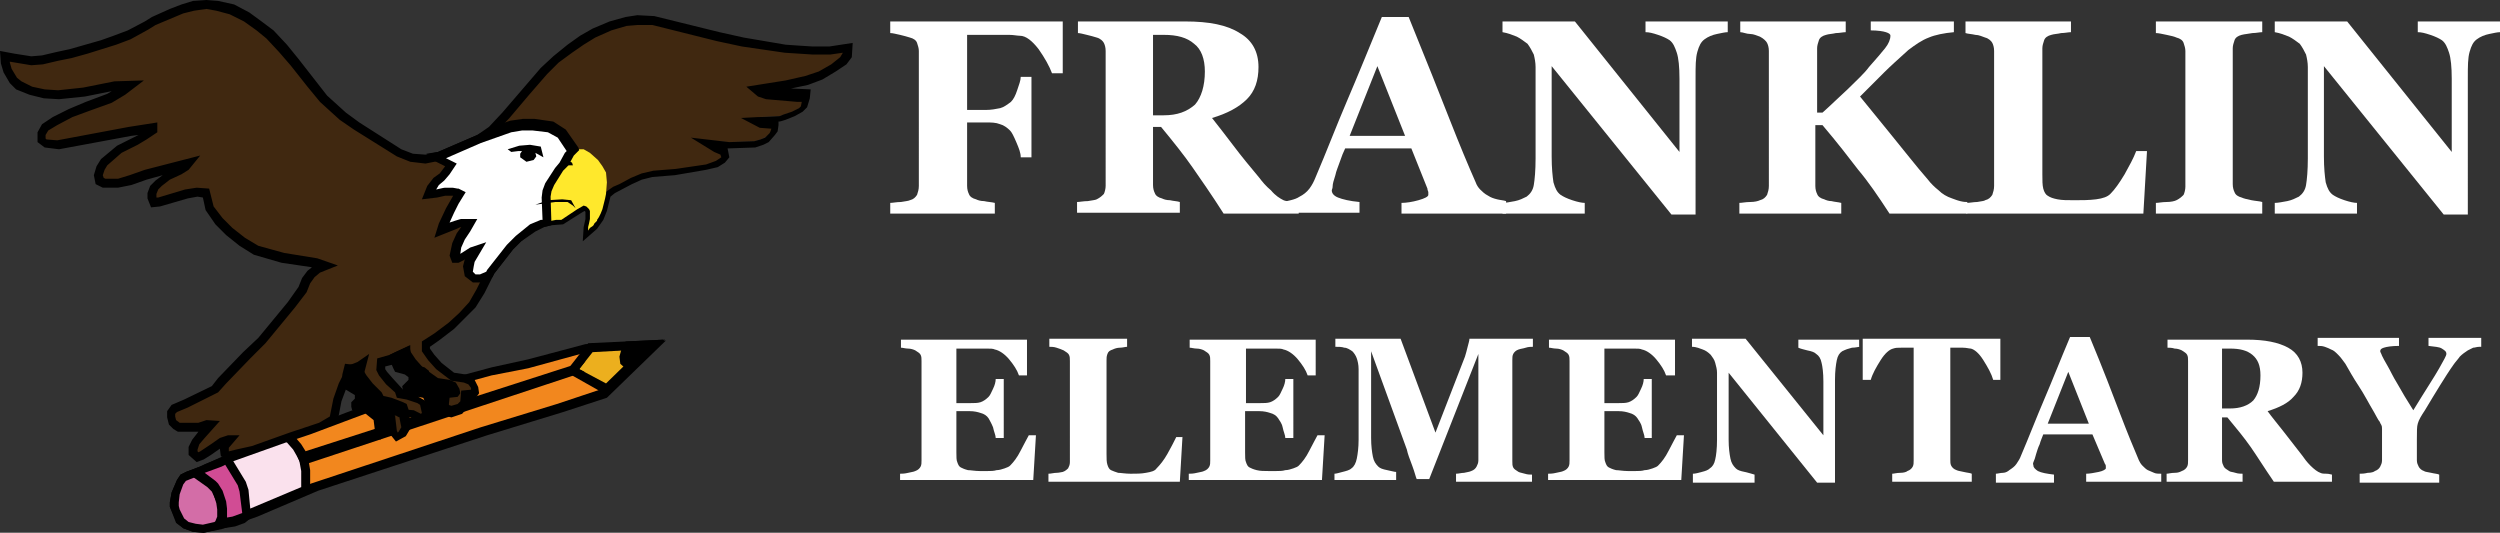
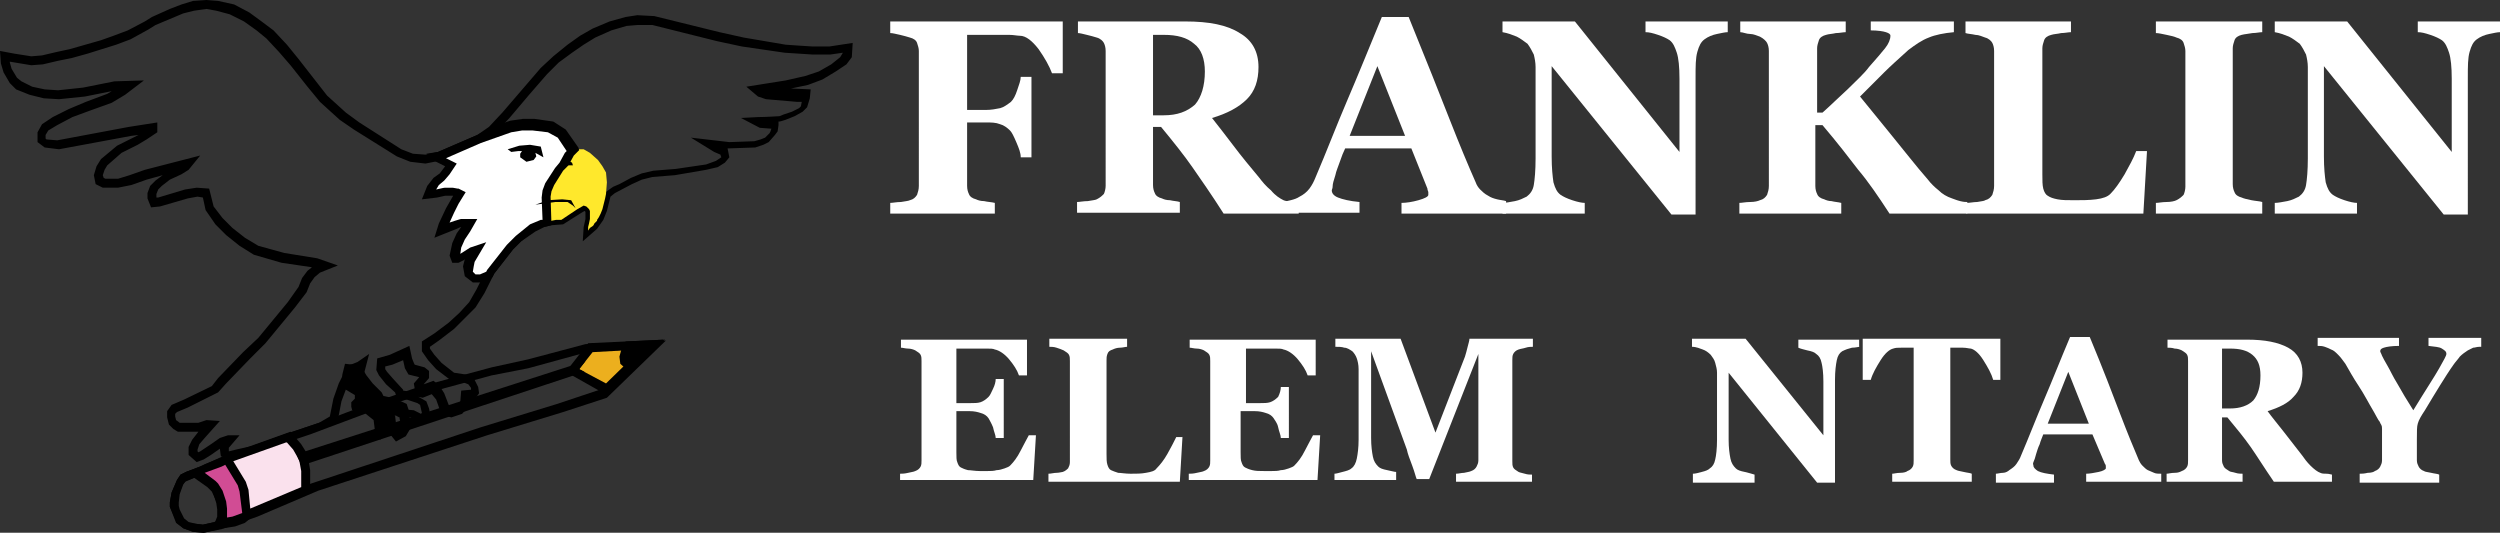
<svg xmlns="http://www.w3.org/2000/svg" version="1.1" id="Layer_1" x="0px" y="0px" viewBox="0 0 279.7 59.6" style="enable-background:new 0 0 279.7 59.6;" xml:space="preserve">
  <rect x="0" y="0" width="279.7" height="59.6" fill="#333333" stroke="none" />
  <style type="text/css">
	.st0{fill:#F2871E;}
	.st1{fill:#FAE1ED;}
	.st2{fill:#D36DA7;}
	.st3{fill:#ECAF1E;}
	.st4{fill:#D14C94;}
	.st5{fill:#402810;}
	.st6{fill:#FFE82C;}
	.st7{fill:#FFFFFF;}
</style>
  <g>
    <g>
      <g>
        <g>
          <g>
-             <polygon class="st0" points="24.3,58.8 23.4,59 22.8,59.1 21.8,59.1 20.9,58.8 20.2,58.3 19.6,57.1 19.5,56.7 19.4,56.1        19.6,55.2 19.8,54.5 20.1,53.9 20.4,53.4 20.9,53.2 22.5,52.6 24.6,51.6 29,50.1 31.9,49 34.6,48.1 36,47.6 41,45.7 46.8,43.7        54.9,41.5 59,40.6 65.3,38.9 72.9,38.6 67.4,44 62.5,45.6 54,48.2 35.1,54.5 28.2,57.4      " />
            <path d="M22.8,59.6l-1.2-0.1l-1.1-0.4l-0.8-0.6L19,56.7l0-0.5l0.2-1.1l0.6-1.4l0.4-0.6l0.6-0.3l1.6-0.6l2.2-1l7.3-2.6l4.1-1.4       l5-1.9l5.8-2l8.2-2.2l4.1-0.9l6.4-1.7l9-0.4l-6.6,6.4l-4.9,1.6l-8.5,2.6l-18.9,6.2l-6.8,2.9l-4,1.4L22.8,59.6z M21.9,58.6       l0.8,0.1l1.4-0.3l3.8-1.4l6.9-2.9l19-6.3l8.5-2.6l4.8-1.6l4.5-4.4l-6.3,0.3l-6.2,1.7L55,42l-8.1,2.2l-5.8,2l-6.4,2.4l-2.7,0.9       l-7.3,2.6l-2.1,1l-1.9,0.8l-0.3,0.4l-0.4,1.1l-0.1,0.9l0,0.4l0.1,0.4l0.5,1l0.5,0.4L21.9,58.6z" />
          </g>
          <g>
            <polygon class="st1" points="27,54.1 25.4,51.4 28.4,50.3 31.9,49 32.3,48.9 33.3,50.1 33.7,50.8 34,51.5 34.1,52.8 34.2,54.9        32.7,55.5 30.2,56.5 28.8,57.1 27.9,57.5 27.5,57.6 27.5,57.1 27.3,55.8 27.3,54.9      " />
            <path d="M27.1,58.3L26.8,55l-0.2-0.7l-1.9-3.2l7.8-2.8l1.2,1.4l0.5,0.8l0.3,0.9l0.2,1.2l0,2.5L27.1,58.3z M26.1,51.6l1.4,2.3       l0.3,0.9l0.2,2.1l5.7-2.4l0-1.8l-0.2-1.1L33.2,51l-0.4-0.7l-0.7-0.8l-0.1,0L26.1,51.6z" />
          </g>
          <g>
-             <polygon class="st2" points="22.1,53 23.1,53.7 23.6,54 24,54.4 24,54.5 24.2,54.8 24.4,55.1 24.6,55.7 24.8,56.1 24.9,57        24.9,57.9 24.6,58.5 24.3,58.8 23.7,58.9 22.8,59.1 21.8,59.1 20.8,58.7 20.2,58.3 19.6,57.1 19.5,56.7 19.4,56.1 19.6,55.2        20.1,53.9 20.4,53.4 20.9,53.2 21.9,52.8      " />
            <path d="M22.8,59.6l-1.2-0.1l-1.1-0.4l-0.7-0.6L19,56.7l0-0.5l0.2-1.1l0.6-1.4l0.4-0.6l0.6-0.3l1.3-0.5l0.4,0.3l1.5,1l0.6,0.6       l0.2,0.2l0.2,0.4l0.4,1.2l0.1,0.8l-0.1,1.1L25,58.8l-0.5,0.4L22.8,59.6z M21.9,58.6l0.8,0.1l1.3-0.3l0.1-0.1l0.2-0.5l0-0.8       l-0.1-0.7L23.8,55l-0.2-0.3l-0.3-0.3l-1.5-1l-1,0.4l-0.3,0.4l-0.4,1.1l-0.1,0.9l0,0.4l0.1,0.4l0.5,1l0.5,0.4L21.9,58.6z" />
          </g>
          <g>
            <polygon class="st3" points="66.1,38.9 64.1,41.5 67.8,43.6 70.4,41 72.9,38.6      " />
            <path d="M67.9,44.2l-4.6-2.6l2.5-3.2l8.4-0.4L67.9,44.2z M64.8,41.3l3,1.6l3.9-3.8l-5.4,0.3L64.8,41.3z" />
          </g>
          <g>
            <polygon points="69.8,40.4 69.7,39.9 69.9,39.1 70.1,38.7 72.9,38.6 70.4,41      " />
            <path d="M70.5,41.7l-1.1-1l-0.1-0.8l0.3-1.1l0.4-0.6l4.4-0.2L70.5,41.7z M70.2,40.2l0.2,0.2l1.3-1.2l-1.3,0.1l0,0.1l-0.2,0.6       L70.2,40.2z" />
          </g>
          <g>
            <polygon class="st4" points="22,52.8 22.5,52.6 23.3,52.2 24.5,51.7 24.6,51.6 25.1,51.5 25.4,51.4 25.6,51.8 26,52.4        26.4,53.1 27,54.1 27.3,54.9 27.5,57.6 27.2,57.9 26.1,58.3 25,58.6 24.6,58.5 24.9,57.9 24.9,57 24.8,56.1 24.5,55.4        24.4,55.1 24.3,54.8 24.2,54.7 24,54.4 23.7,54.2 23.6,54 23.3,53.8 23.1,53.7 22.7,53.4 22.5,53.3 22.2,53.1 22,52.9        21.9,52.8      " />
            <path d="M25,59.1L23.9,59l0.5-1.2l0-0.8l-0.1-0.7l-0.6-1.3l-0.2-0.2l-0.3-0.3l-1.7-1.2l-0.6-0.5l0.8-0.3l0.2,0.4l0,0l-0.2-0.4       l1.3-0.6l2.5-1l1.9,3.2l0.3,0.9l0.3,3l-0.6,0.5l-1.1,0.4L25,59.1z M22.9,52.9l1.2,0.9l0.3,0.3l0.5,0.8l0.4,1.2l0.1,0.8l0,1       l0.6-0.1l1.1-0.4L26.8,55l-0.2-0.7L25.2,52l-0.4,0.2L22.9,52.9z" />
          </g>
        </g>
      </g>
      <g>
        <polygon points="64.1,41.5 34,51.5 33.8,51.1 64.1,41.3 64.1,41.5    " />
        <polygon points="33.7,52.1 33.2,50.8 65.5,40.4 64.8,41.3 65.4,41.6    " />
      </g>
    </g>
    <g>
-       <path class="st5" d="M0.5,6.3l0.9,0.2l1.9,0.3l1.2-0.1l1.8-0.4L7.9,6l1.8-0.5L11.4,5l1.4-0.5L14.5,4l1.1-0.6l0.9-0.5l0.8-0.5    l1-0.4l0.9-0.4L20.4,1l1.3-0.4l1.4-0.2l1.3,0.1L26,1l1.7,0.9l1.5,1l1.1,0.9l1.4,1.5L33,6.9l1.9,2.4l1.3,1.7l1.1,1l1.1,1l1.6,1.1    l1.4,0.9l1.5,0.9l1.8,1.1l1.5,0.6l1.5,0.1l1.5-0.2l1.9-0.8l2.6-1.1l1.5-1l1.5-1.7l2.3-2.7l2-2.3l1.3-1.3l1.6-1.3l1.3-0.9l1.4-0.8    l1.9-0.8l1.8-0.5l1.2-0.1l1.7,0l4.4,1.1l2.9,0.7l2.7,0.6l2.3,0.4l2.4,0.3c0,0,3,0.2,3,0.2s1.9,0,1.9,0l2-0.3l0,0.8l-0.4,0.6    l-1.2,0.9l-1.5,0.8L90.2,9l-2.3,0.5l-3.1,0.1l0.3,0.3l0.7,0.2l1.9,0.2l1.5,0.1l1.1,0l0,0.4L90,11.4l-0.1,0.3L89.6,12l-0.9,0.5    l-0.9,0.3c0,0-0.6,0.2-0.6,0.2c-0.1,0-2.5,0.1-2.5,0.1l0.4,0.2l1.1,0.1l0.5,0l0,0.4l-0.1,0.6l-0.2,0.3l-0.3,0.3l-0.4,0.3l-0.6,0.3    l-0.7,0.2l-2.9,0.1l-2.2-0.2l0.7,0.4l0.9,0.4L81,17l0.1,0.4l-0.2,0.3l-0.7,0.4l-1.3,0.4l-3.4,0.5L73,19.3l-1.2,0.3l-1.2,0.5    l-1.3,0.7l-0.7,0.3l-0.8,0.6l-0.4,1.7L67,24.3l-0.6,0.9l-0.7,0.6l0-0.4l0.1-0.4l0.1-0.5l0-0.9l-0.1-0.2l-0.3-0.2L65.3,23l-0.7,0.4    L63.7,24l-0.9,0.6l-1.2,0.1l-1,0.2l-1.1,0.5L58,26.6l-1,1l-0.9,1.2l-1.2,1.5l-0.5,1l-0.6,1.3L52.9,34l-1.2,1.2l-1.2,1.2l-1.7,1.3    l-0.9,0.6l-0.3,0.2v0.7l0.6,0.8l0.8,0.9l1,0.8l0.6,0.4l1.3,0.2l0.7,0.3l0.4,0.7l0,0.5l-0.3,0.3L52,44.2l-0.1,0.9l-0.5,0.6L50.5,46    l-0.7-0.2l-0.3-0.7l-0.3-0.8l-0.4-0.7l-0.4-0.3l-1.1,0.4l-0.3-0.1L46.8,43l0.3-0.4l0.4-0.4v-0.3l-0.4-0.3l-0.6-0.1L46,41.4    L45.8,41l-0.2-0.6l-0.2-0.8l-0.6,0.3l-1.1,0.5l-1.1,0.3l0,0.8l0.3,0.5l0.7,0.8l1,1l0.2,0.4l0.9,0.2l1.2,0.4l0.5,0.3l0.2,0.6    l0.2,0.7l-0.3,0.4L47,46.7l-0.5-0.3l-0.4-0.2l-0.6,0l-0.3,0.5l0.2,1L45,48.5l-0.6,0.3l-0.5-0.6l-0.1-0.9l-0.1-0.7L42.7,46    l-0.6-0.3l-0.8,0l-0.1-0.5v-0.4l0.4-0.4V44l-0.5-0.3l-0.5-0.3l-0.3-0.5l0-1.2l0.3-1.1l-0.3,0.2L39.6,41l-0.4,0.1l-0.9,1.8    l-0.6,1.7l-0.3,1.5l-0.1,0.7L36,47.6l-1.4,0.5l-1.9,0.6l-2.3,0.8l-1.9,0.7l-1.7,0.4L25.7,51l-0.3,0l-0.2-0.2l0-0.4v-0.5l0.4-0.4    l0.3-0.4h-0.3l-0.7,0.3L24,50.1l-0.6,0.4l-0.7,0.4l-0.6,0.2l-0.5-0.4v-0.5l0.3-0.7l0.7-0.8l0.7-0.8l0.4-0.4l-0.4,0l-0.9,0.3h-1.2    l-1.1,0l-0.3-0.2l-0.4-0.4l-0.2-0.6v-0.5l0.3-0.5l1.3-0.5l1.2-0.6l1-0.5l1-0.5l0.8-1l1.7-1.7l1.1-1.1l1.7-1.6l1.3-1.6l1-1.2l1-1.2    l0.6-0.9l0.6-0.9l0.4-0.9l0.6-0.8l0.6-0.5l0.9-0.3l-0.9-0.3l-1.5-0.2l-2.2-0.4l-3-0.9l-1.6-1L25.6,26l-1.2-1.2l-1-1.4L23,21.6    l-1-0.1l-1.1,0.2l-2,0.6l-1,0.3l-0.6,0l-0.2-0.5v-0.5l0.2-0.7l0.6-0.6l1-0.7l1.2-0.6l0.8-0.5l0.3-0.3l-1.5,0.4l-3.3,0.8l-1.7,0.6    l-1.4,0.5h-1.6l-0.5-0.3l-0.2-0.7l0.3-0.9l0.3-0.6l1.7-1.4l1.8-1l1-0.6l1-0.7v-0.3l-2.6,0.4l-3.4,0.7l-2.4,0.4l-2.2,0.4L5.1,16    l-0.5-0.4l0-0.7L5,14.3l1.1-0.7l1.8-0.9l1.9-0.8l2.4-0.9l1.5-0.8l0.8-0.6L13,9.7l-3.5,0.7l-2.9,0.3L5,10.5l-1.4-0.3L2.2,9.6    L1.6,9.1L0.9,7.9L0.6,7.1L0.5,6.3z" />
      <path d="M22,51.7l-0.9-0.8l0-0.9l0.4-0.8l0.7-0.9l-2.3,0l-0.5-0.3l-0.5-0.5l-0.2-0.8V46l0.5-0.7l1.4-0.6l3.1-1.5l0.7-0.9l2.8-2.9    l1.7-1.6l3.3-4l1.2-1.7l0.4-1l0.6-0.8l0.5-0.4l-3.4-0.5l-3.1-0.9l-1.6-1l-1.5-1.2l-1.2-1.2l-1.1-1.6l-0.3-1.4L22.1,22L21,22.2    l-3.1,0.9l-1,0.1l-0.4-1l0-0.6l0.3-0.8l0.6-0.6l0.8-0.6l-1.8,0.5l-1.7,0.6L13.2,21h-1.7l-0.8-0.4l-0.2-1l0.3-1l0.5-0.8l1.8-1.5    l2.4-1.2l-0.8,0.1l-8.1,1.5l-1.6-0.2l-0.8-0.6l0-1.1l0.5-0.9l1.2-0.8l1.8-0.9l1.9-0.8l2.4-0.9l0.5-0.3l-3,0.6l-2.9,0.3L4.9,11    l-1.6-0.4L1.8,10L1.1,9.3L0.4,8.1l-0.3-1L0,5.7L1.6,6l1.9,0.3l1.2-0.1l1.7-0.4l1.4-0.3l3.5-1l1.4-0.5l1.6-0.6l1.9-1L17,1.9l2-0.9    l1.3-0.5l1.3-0.4L23.1,0l1.3,0.1l1.8,0.4l1.7,0.9l1.5,1.1l1.2,0.9L32.1,5l1.3,1.6l3.2,4.1l2.1,1.9l1.5,1.1l4.7,3l1.3,0.5l1.4,0.1    L49,17l4.4-1.9l1.3-0.9l1.5-1.6l4.3-5l1.4-1.3l1.6-1.3L64.9,4l1.4-0.8l1.9-0.8l1.8-0.5l1.3-0.2l1.9,0.1l7.3,1.8l2.7,0.6L87.9,5    l0,0c0,0,2.8,0.2,3,0.2c0.1,0,1.9,0,1.9,0l2.6-0.4l-0.1,1.6l-0.6,0.8L93.5,8L92,8.9l-1.6,0.6l-1.9,0.4l2.2,0.1l-0.1,1l-0.3,1    l-0.5,0.5L88.9,13l-1,0.4c0,0-0.6,0.2-0.7,0.2c0,0,0,0-0.1,0l0,0.4L87,14.7l-0.3,0.4L86,15.9l-0.6,0.3l-0.9,0.3l-2.9,0.1l-0.2,0    l0.2,1l-0.5,0.6l-0.8,0.5L79,19l-3.5,0.6L73,19.8l-1.2,0.3l-1.1,0.5l-1.9,1L68.3,22l-0.4,1.6l-0.4,1l-0.7,1l-1.6,1.4l0.1-1.6    l0.2-0.9l0-0.8l-0.1-0.1l-0.5,0.3l-1.9,1.2l-1.3,0.1l-0.8,0.2l-1,0.5L58.3,27l-0.9,0.9l-2.1,2.7l-1.1,2.2l-1,1.6l-1.2,1.2    l-1.2,1.2l-1.7,1.3l-1,0.7V39l0.5,0.7l0.8,0.9l1.4,1.1l1.3,0.2l0.9,0.4l0.5,1l0.1,0.7l-0.5,0.7l-0.7,0.1l0,0.7l-0.7,0.8l-1.2,0.4    l-1.1-0.3l-0.6-1.7l-0.5-0.6l-1,0.4l-0.5-0.1l0.2,0.1l0.7,0.4l0.3,0.8l0.2,1l-0.6,0.7l-0.8,0.2L46,46.7l-0.2,0l0,0.1l0.2,1l-0.6,1    l-1.1,0.6l-0.8-1L43.3,47l-0.9-0.6L42,46.2l-1.1,0l-0.2-0.9v-0.6l0.4-0.3l-0.9-0.5l-0.4-0.6l0-1.5l0-0.2l-0.2,0.1l-0.8,1.6    l-0.6,1.6L37.8,47l-1.7,1l-1.4,0.5l-1.9,0.6l-4.2,1.5l-2.8,0.7l-0.5-0.1L24.7,51l-0.1-0.8l-1,0.7l-0.8,0.5L22,51.7z M22.1,50.5    l0.1,0.1l0.2-0.1l1.2-0.8l1-0.7l0.9-0.3h1.3l-1.2,1.4l0,0.4l0.8-0.2l1.8-0.4l4.2-1.5l3.3-1.1l1.2-0.7l0.4-2l0.6-1.7l1-2l0.6-0.2    l0.5-0.2l1.3-0.9l-0.6,2.3l0,1l0.2,0.2l1.2,0.7v0.9L41.7,45l0,0.2l0.6,0.1l0.6,0.3l1.3,0.9l0.2,1.7l0.1,0.2l0.1-0.1l0.3-0.5    l-0.2-1l0.5-1l1.1,0.1l0.4,0.2l0.4,0.2l0.1-0.1l-0.2-0.9l-0.3-0.2l-1.2-0.4l-1.1-0.2l-0.2-0.6L43.2,43L42.4,42l-0.3-0.6l0.1-1.3    l1.4-0.4l2.2-1l0.3,1.4l0.2,0.5l0.1,0.2l1.1,0.3l0.5,0.4v0.8l-0.6,0.7l0,0l1.1-0.4l0.7,0.6l0.5,0.8l0.5,1.3l0.3,0.1l0.7-0.2    l0.3-0.3l0.1-1.2l1.1-0.1l0-0.2L52.4,43l-0.5-0.2l-1.4-0.2l-1.7-1.3l-0.9-1l-0.7-1v-1.1l1.4-0.9l1.6-1.2l1.2-1.1l1.1-1.2l0.8-1.4    l1.1-2.2l2.2-2.8l1-1l1.6-1.3l1.2-0.5l1-0.2l1.2-0.1l2.7-1.6l0.7,0.3l0.4,0.4l0.2,0.4l0,0.6l0.1-0.2l0.4-0.8l0.5-1.8l1-0.7    l0.7-0.3l1.3-0.7l1.2-0.5l1.3-0.3l2.5-0.2l3.4-0.5l1.1-0.4l0.6-0.4l-0.1-0.3l-0.7-0.3l-2.6-1.6l4.3,0.5l2.8-0.1l0.7-0.2l0.5-0.2    l0.5-0.5l0.1-0.2l0.1-0.3l-1.3-0.1l-2.1-1.1l1.9-0.1c0.9,0,2.3-0.1,2.4-0.1c0,0,0.5-0.2,0.5-0.2l0.9-0.3l0.8-0.4l0.2-0.2l0.1-0.5    l-0.5,0l-3.5-0.3l-0.9-0.3l-1.3-1.1L87.9,9l2.2-0.5L91.6,8L93,7.2l1-0.8l0.3-0.5l-1.4,0.2c-0.1,0-1.9,0-2,0c0,0-0.1,0-3.1-0.2    l-4.8-0.7l-2.8-0.6l-7.2-1.8l-1.7,0l-1.2,0.1l-1.7,0.5l-1.8,0.8l-1.3,0.8l-1.3,0.9L62.5,7l-1.3,1.3l-2,2.3L57,13.2L55.3,15l-1.5,1    l-4.7,2l-1.5,0.3l-1.7-0.2l-1.5-0.6l-4.8-3l-1.6-1.1l-2.2-2l-1.4-1.7l-1.9-2.4l-1.3-1.5l-1.4-1.5l-1.1-0.9l-1.4-1l-1.6-0.8    l-1.5-0.4L23.1,1l-1.4,0.2l-1.2,0.3l-3.1,1.3l-0.8,0.5l-2,1.1L13,5L9.8,6L8,6.5L6.5,6.8L4.8,7.2L3.5,7.3L1.1,6.9l0,0.1l0.2,0.7    l0.6,1l0.5,0.4l1.2,0.6l1.4,0.3l1.5,0.1l2.8-0.3l3.5-0.7L16.1,9L14,10.6l-1.5,0.9L10,12.4l-1.9,0.7L6.4,14l-1,0.6l-0.3,0.5l0,0.4    l0.1,0.1l1.2,0.1l8-1.5l3.2-0.5v1.1l-1.2,0.8l-1,0.6l-1.8,0.9l-1.6,1.4L11.7,19l-0.2,0.6l0.1,0.3l0.2,0.1h1.4l1.3-0.4l1.7-0.6    l6.2-1.6L21.1,19l-0.8,0.5L19,20.1l-0.9,0.7l-0.4,0.4l-0.2,0.5l0,0.4l0.2,0l1-0.3l2-0.6l1.3-0.2l1.4,0.1l0.5,2l1,1.3l1.1,1.1    l1.4,1.1l1.5,0.9l2.9,0.8l3.7,0.6l2.3,0.8l-2,0.8L35.2,31l-0.5,0.7l-0.4,1L33,34.4l-3.3,4l-1.7,1.7l-2.7,2.8l-0.9,1L21,45.6    l-1.2,0.5l-0.2,0.2v0.3l0.1,0.4l0.4,0.3l2.1,0l0.9-0.3l1.5,0.1L22.9,49l-0.6,0.7l-0.2,0.6V50.5z M45.1,43.7l0.6,0.1l0.8,0.3    l-0.2-1.2l0.6-0.7l0,0l-1.2-0.3l-0.4-0.7l-0.2-0.9l-1.2,0.5L43.1,41l0,0.3l0.2,0.3l0.7,0.8l1.1,1.2L45.1,43.7z" />
    </g>
    <polygon class="st6" points="61.2,24.7 61.1,23.5 61.1,21.9 61.2,21.3 61.5,20.4 62,19.6 62.6,18.8 63.1,18.2 63.4,17.7 63.7,17.2    64.2,16.7 65.3,16.7 66,17.1 66.9,17.9 67.4,18.6 67.8,19.3 67.9,20.4 67.8,21.7 67.7,22.2 67.5,23 67.4,23.4 67.2,23.9 67.1,24.1    67,24.3 66.8,24.6 66.8,24.7 66.5,25 66.4,25.2 66.3,25.3 66,25.5 65.8,25.8 65.8,25.4 65.9,25 66,24.5 66,23.6 65.9,23.4    65.6,23.1 65.3,23 64.6,23.4 63.7,24 62.8,24.6 62.2,24.6 61.7,24.7 61.2,24.8  " />
    <g>
      <path class="st7" d="M47.9,21.8l0.3-0.7l0.5-0.8l0.7-0.5l0.5-0.6l0.5-0.7l-0.7-0.3l-1-0.4l-0.2-0.1l0.5-0.1l1.9-0.8l2.6-1.1l1.9-1    l1.7-0.6l1.3-0.2l1.2,0l1.8,0.2l1.3,0.7l1.3,1.8l0,0.1l-0.5,0.5l-0.6,1.1l-0.5,0.6l-1.1,1.6l-0.3,0.8l-0.1,0.6l0.1,2.9l-0.6,0.1    l-1.1,0.5L58,26.6l-1,1l-0.5,0.6l-0.2,0.2l-0.2,0.2L56,28.9l-0.1,0.2l-0.1,0.1l-0.1,0.1l-0.1,0.1l-0.1,0.2l-0.2,0.3l-0.3,0.3    l-0.2,0.4l-0.9,0.5l-0.8,0l-0.6-0.5l-0.1-0.9l0.1-0.7l0.7-1.2L52.6,28l-1,0.7l-0.4,0.2l-0.3,0l-0.1-0.3l0.2-1.1l0.5-1.1l0.6-0.8    l0.3-0.6c0,0-0.9,0-0.9,0c0,0-0.6,0.2-0.6,0.2c0,0-0.9,0.3-0.9,0.3l-0.6,0.3l0.2-0.6l0.7-1.6l0.5-1.1l0.5-0.9L51,21.5    c0,0-0.4-0.1-0.5-0.1c0,0-0.8,0-0.9,0s-1,0.2-1,0.2L47.9,21.8z" />
      <path d="M52.9,31.6L52,30.9l-0.2-1.1L52,29l-0.1,0.1l-0.6,0.3l-0.7,0l-0.3-0.8l0.3-1.4l0.5-1.1l0.5-0.7c-0.1,0-0.5,0.2-0.5,0.2    l-1.5,0.6l-1,0.4l0.5-1.6l0.8-1.7l0.8-1.4c0,0,0,0,0,0c-0.3,0-0.8,0-0.9,0c0,0-0.9,0.2-0.9,0.2l-1.7,0.2l0.6-1.5l0.7-0.9l0.7-0.5    l0.6-0.8l-1.2-0.6l-0.9-0.8L49,17l4.4-1.9l1.9-1l1.8-0.6l1.4-0.2l1.3,0l2.1,0.3l1.4,0.9l1.4,2l0.1,0.3l-0.6,0.6l-0.6,1.1L63,19.1    l-1,1.6l-0.3,0.7L61.6,22l0.1,3.2l-1,0.2l-1,0.5L58.3,27l-0.9,0.9l-2.1,2.7L55.1,31L54,31.6L52.9,31.6z M52.9,30.4l0.3,0.3l0.5,0    l0.7-0.3l0.1-0.2l2.2-2.8l1-1l1.6-1.3l1.2-0.5l0.2,0l-0.1-2.5l0.1-0.8l0.3-0.8l1.1-1.7l0.5-0.6l0.6-1.1l0.2-0.2l-1-1.5l-1.1-0.6    l-1.7-0.2l-1.2,0l-1.2,0.2l-1.7,0.6L53.8,16l-3.9,1.7l1.2,0.6l-0.8,1.2l-0.6,0.7l-0.6,0.5l-0.3,0.5c0.9-0.2,0.9-0.2,1-0.2    c0,0,0.7,0,0.8,0c0,0,0.1,0,0.6,0.1l0.1,0l0.8,0.4l-0.8,1.3l-0.5,1l-0.5,1.1c0.3-0.1,0.6-0.2,0.6-0.2c0.6-0.2,0.7-0.2,0.7-0.2    c0.1,0,0.9,0,0.9,0l0.9,0l-0.8,1.4l-0.6,0.9l-0.4,0.9l-0.1,0.7l0,0l1.1-0.7l1.8-0.6l-1.3,2.2l-0.1,0.5L52.9,30.4z" />
    </g>
  </g>
  <polygon points="56.8,16.7 58.1,16.3 59.3,16.2 60.5,16.4 60.8,17.6 59.9,17.1 60,17.5 59.7,17.9 58.9,18.1 58.2,17.6 58.2,17.2   58.4,16.9 58,16.9 57.2,17 " />
  <polygon points="64.1,18.5 64,18.2 63.3,17.8 62.9,17.7 63.1,18.2 63.6,18.5 " />
  <polygon points="64.1,23 63.5,22.6 62.1,22.6 59.9,22.9 61.3,22.4 62.9,22.3 63.9,22.4 64.4,23.3 " />
  <polygon points="39.5,40.8 40.7,40.8 40.7,41.5 41,42 41.7,42.9 42.7,43.9 42.9,44.3 43.8,44.5 45.1,45 45.5,45.2 45.7,45.8   45.9,46.6 45.6,46.9 45.2,47 44.3,46.5 43.7,46.5 43.4,47 43.6,48.1 43.1,48.8 42.5,49.2 42,48.6 41.8,47 40.8,46.2 40.2,46   39.4,45.9 39.3,45.5 39.3,45 39.7,44.6 39.7,44.2 38.7,43.6 38.3,43.2 38.3,41.9 38.6,40.7 " />
-   <polygon points="44.2,39.4 45.9,38.6 45.9,39.3 46.5,40.2 47.3,41.1 49,42.3 50.3,42.5 51,42.8 51.4,43.5 51.5,44 51.2,44.4   50.3,44.5 50.2,45.4 49.7,46 48.7,46.3 48,46.1 47.4,44.6 47,43.9 46.6,43.6 45.4,44 45.1,43.9 45,43.2 45.3,42.9 45.7,42.5   45.7,42.2 45.3,41.9 44.2,41.6 44,41.2 43.7,40.5 43.6,39.7 " />
  <g>
    <path class="st7" d="M118.9,8.2h-1.2c-0.3-0.8-0.8-1.7-1.5-2.7c-0.7-0.9-1.4-1.5-2.1-1.5c-0.3,0-0.7-0.1-1.2-0.1c-0.5,0-1,0-1.4,0   h-3.3v8.4h2.1c0.6,0,1.1-0.1,1.6-0.2c0.4-0.1,0.8-0.4,1.2-0.7c0.3-0.3,0.5-0.7,0.7-1.3c0.2-0.6,0.4-1.1,0.4-1.5h1.2v9h-1.2   c0-0.5-0.2-1-0.5-1.7c-0.3-0.7-0.5-1.1-0.7-1.3c-0.3-0.3-0.7-0.6-1.1-0.7c-0.5-0.2-1-0.2-1.6-0.2h-2.1v7.1c0,0.4,0.1,0.7,0.2,0.9   c0.1,0.3,0.4,0.5,0.8,0.6c0.2,0.1,0.5,0.2,0.9,0.2c0.4,0.1,0.8,0.1,1.2,0.2v1.2H99.6v-1.2c0.3,0,0.7-0.1,1.2-0.1   c0.5-0.1,0.8-0.1,1-0.2c0.4-0.1,0.6-0.3,0.8-0.6c0.1-0.3,0.2-0.6,0.2-1V5.7c0-0.3-0.1-0.6-0.2-0.9c-0.1-0.3-0.4-0.5-0.8-0.6   c-0.3-0.1-0.7-0.2-1.1-0.3c-0.5-0.1-0.8-0.2-1.1-0.2V2.4h19.3V8.2z" />
    <path class="st7" d="M145.1,23.9h-8.2c-1.4-2.2-2.6-3.9-3.5-5.2c-0.9-1.3-2.1-2.8-3.5-4.5H129v6.5c0,0.4,0.1,0.7,0.2,0.9   c0.1,0.3,0.4,0.5,0.8,0.6c0.2,0.1,0.5,0.2,0.9,0.2c0.4,0.1,0.8,0.1,1.1,0.2v1.2h-11.5v-1.2c0.3,0,0.7-0.1,1.2-0.1   c0.5-0.1,0.8-0.1,1-0.2c0.4-0.2,0.6-0.4,0.8-0.6c0.1-0.2,0.2-0.6,0.2-0.9V5.7c0-0.4-0.1-0.7-0.2-0.9c-0.1-0.2-0.4-0.5-0.8-0.6   c-0.3-0.1-0.7-0.2-1.1-0.3c-0.4-0.1-0.8-0.2-1-0.2V2.4h12c2.7,0,4.7,0.4,6.1,1.3c1.4,0.8,2.1,2.1,2.1,3.8c0,1.5-0.4,2.7-1.3,3.6   c-0.9,0.9-2.2,1.6-3.9,2.1c0.7,0.9,1.5,1.9,2.4,3.1c0.9,1.2,1.9,2.4,2.9,3.6c0.3,0.4,0.7,0.9,1.3,1.4c0.5,0.6,1,0.9,1.4,1.1   c0.2,0.1,0.5,0.1,0.9,0.2c0.4,0.1,0.6,0.1,0.8,0.1V23.9z M134.8,8c0-1.4-0.4-2.5-1.2-3.1c-0.8-0.7-1.9-1-3.4-1H129v9h1.2   c1.5,0,2.6-0.4,3.5-1.2C134.4,10.9,134.8,9.6,134.8,8z" />
    <path class="st7" d="M168.5,23.9h-11.7v-1.2c0.5,0,1.2-0.1,1.9-0.3c0.7-0.2,1.1-0.4,1.1-0.6c0-0.1,0-0.2,0-0.3   c0-0.1-0.1-0.2-0.1-0.4l-1.8-4.5h-7.4c-0.2,0.4-0.4,0.9-0.6,1.5c-0.2,0.6-0.4,1-0.5,1.5c-0.2,0.6-0.3,1-0.3,1.2   c0,0.3-0.1,0.4-0.1,0.5c0,0.3,0.2,0.6,0.7,0.8c0.5,0.2,1.3,0.4,2.4,0.5v1.2h-8.8v-1.2c0.3,0,0.7-0.1,1.1-0.2c0.4-0.1,0.7-0.2,1-0.4   c0.4-0.2,0.8-0.5,1.1-0.9c0.3-0.4,0.5-0.8,0.7-1.3c1.2-2.8,2.3-5.7,3.5-8.5s2.5-6,3.9-9.4h3c2,4.9,3.5,8.7,4.6,11.5   c1.1,2.8,2.1,5.2,2.9,7c0.1,0.3,0.3,0.6,0.5,0.8c0.2,0.2,0.5,0.5,0.9,0.7c0.3,0.2,0.6,0.3,1,0.4c0.4,0.1,0.7,0.1,1,0.2V23.9z    M157.2,15.2l-3.1-7.8l-3.1,7.8H157.2z" />
    <path class="st7" d="M193.3,3.6c-0.3,0-0.7,0.1-1.2,0.2c-0.5,0.1-1,0.3-1.4,0.6c-0.4,0.3-0.6,0.7-0.8,1.4c-0.2,0.7-0.2,1.6-0.2,2.9   V24H187L173.6,7.4v10.1c0,1.3,0.1,2.2,0.2,2.9c0.2,0.7,0.4,1.1,0.8,1.4c0.3,0.2,0.7,0.4,1.3,0.6c0.6,0.2,1.1,0.3,1.4,0.3v1.2h-9.2   v-1.2c0.4,0,0.8-0.1,1.4-0.2c0.5-0.1,0.9-0.3,1.3-0.5c0.4-0.3,0.7-0.7,0.8-1.3c0.1-0.6,0.2-1.6,0.2-3V7.5c0-0.5-0.1-1-0.2-1.4   c-0.2-0.4-0.4-0.8-0.7-1.2c-0.4-0.3-0.8-0.6-1.2-0.8c-0.5-0.2-1-0.4-1.6-0.5V2.4h8.1L187.9,17V8.8c0-1.3-0.1-2.3-0.3-2.9   c-0.2-0.6-0.4-1.1-0.8-1.4c-0.3-0.2-0.7-0.4-1.3-0.6c-0.6-0.2-1-0.3-1.4-0.3V2.4h9.2V3.6z" />
    <path class="st7" d="M219.9,23.9h-8.5c-1.3-2-2.4-3.6-3.5-4.9c-1-1.3-2.3-3-4-5h-0.8v6.8c0,0.4,0.1,0.7,0.2,0.9   c0.1,0.3,0.4,0.5,0.8,0.6c0.2,0.1,0.5,0.2,0.8,0.2c0.4,0.1,0.7,0.1,1.1,0.2v1.2h-11.4v-1.2c0.3,0,0.7-0.1,1.2-0.1   c0.5,0,0.9-0.1,1.1-0.2c0.4-0.1,0.6-0.3,0.8-0.6c0.1-0.3,0.2-0.6,0.2-1V5.7c0-0.4-0.1-0.7-0.2-0.9s-0.4-0.5-0.8-0.7   c-0.3-0.1-0.7-0.3-1.1-0.3s-0.8-0.2-1.1-0.2V2.4h11.8v1.2c-0.3,0-0.7,0.1-1.1,0.1c-0.4,0.1-0.8,0.1-1.1,0.2   c-0.4,0.1-0.7,0.3-0.8,0.6c-0.1,0.3-0.2,0.6-0.2,0.9v7.2h0.6c0.8-0.7,1.7-1.6,2.8-2.6c1-1,1.9-1.8,2.4-2.5c0.8-0.9,1.4-1.6,1.8-2.1   c0.4-0.5,0.6-1,0.6-1.4c0-0.2-0.2-0.3-0.5-0.4s-0.9-0.2-1.7-0.2V2.4h9.3v1.2c-1.1,0.1-2.1,0.3-2.8,0.6c-0.8,0.3-1.5,0.8-2.3,1.4   c-1.1,1-2,1.8-2.7,2.5c-0.7,0.7-1.6,1.6-2.7,2.7c1,1.2,2.1,2.6,3.5,4.3c1.4,1.7,2.7,3.4,4.1,5c0.3,0.4,0.7,0.8,1.2,1.2   c0.4,0.4,0.9,0.7,1.5,0.9c0.3,0.1,0.5,0.2,0.9,0.3s0.6,0.1,0.8,0.1V23.9z" />
    <path class="st7" d="M240.2,17l-0.4,6.9H220v-1.2c0.4,0,0.8-0.1,1.2-0.1c0.5-0.1,0.8-0.1,0.9-0.2c0.4-0.1,0.6-0.3,0.8-0.6   c0.1-0.3,0.2-0.6,0.2-1V5.7c0-0.4-0.1-0.7-0.2-0.9c-0.1-0.2-0.4-0.5-0.8-0.6c-0.3-0.1-0.7-0.3-1.1-0.3c-0.4-0.1-0.8-0.1-1.1-0.2   V2.4h11.8v1.2c-0.3,0-0.7,0.1-1.1,0.1c-0.4,0.1-0.8,0.1-1.1,0.2c-0.4,0.1-0.7,0.3-0.8,0.6c-0.1,0.3-0.2,0.6-0.2,0.9v14.1   c0,0.7,0,1.2,0.1,1.6c0.1,0.4,0.3,0.7,0.5,0.8c0.3,0.2,0.6,0.3,1.1,0.4c0.5,0.1,1.1,0.1,1.9,0.1c0.8,0,1.6,0,2.4-0.1   c0.8-0.1,1.3-0.3,1.6-0.6c0.5-0.5,1-1.2,1.6-2.2c0.5-0.9,1-1.8,1.3-2.6H240.2z" />
    <path class="st7" d="M253.1,23.9h-11.9v-1.2c0.3,0,0.7-0.1,1.2-0.1c0.5,0,0.9-0.1,1.1-0.2c0.4-0.2,0.6-0.4,0.8-0.6   c0.1-0.2,0.2-0.6,0.2-0.9V5.7c0-0.3-0.1-0.6-0.2-0.9c-0.1-0.3-0.4-0.5-0.8-0.6c-0.2-0.1-0.6-0.2-1.1-0.3c-0.5-0.1-0.9-0.2-1.2-0.2   V2.4h11.9v1.2c-0.3,0-0.7,0.1-1.1,0.1c-0.5,0.1-0.8,0.1-1.2,0.2c-0.4,0.1-0.7,0.3-0.8,0.6c-0.1,0.3-0.2,0.6-0.2,0.9v15.2   c0,0.4,0.1,0.7,0.2,0.9c0.1,0.3,0.4,0.5,0.8,0.6c0.2,0.1,0.6,0.2,1.1,0.3c0.5,0.1,0.9,0.1,1.2,0.2V23.9z" />
    <path class="st7" d="M279.7,3.6c-0.3,0-0.7,0.1-1.2,0.2c-0.5,0.1-1,0.3-1.4,0.6c-0.4,0.3-0.6,0.7-0.8,1.4c-0.2,0.7-0.2,1.6-0.2,2.9   V24h-2.7L260,7.4v10.1c0,1.3,0.1,2.2,0.2,2.9c0.2,0.7,0.4,1.1,0.8,1.4c0.3,0.2,0.7,0.4,1.3,0.6c0.6,0.2,1.1,0.3,1.4,0.3v1.2h-9.2   v-1.2c0.4,0,0.8-0.1,1.4-0.2c0.5-0.1,0.9-0.3,1.3-0.5c0.4-0.3,0.7-0.7,0.8-1.3c0.1-0.6,0.2-1.6,0.2-3V7.5c0-0.5-0.1-1-0.2-1.4   c-0.2-0.4-0.4-0.8-0.7-1.2c-0.4-0.3-0.8-0.6-1.2-0.8c-0.5-0.2-1-0.4-1.6-0.5V2.4h8.1L274.3,17V8.8c0-1.3-0.1-2.3-0.3-2.9   c-0.2-0.6-0.4-1.1-0.8-1.4c-0.3-0.2-0.7-0.4-1.3-0.6c-0.6-0.2-1-0.3-1.4-0.3V2.4h9.2V3.6z" />
  </g>
  <g>
    <path class="st7" d="M114.8,42H114c-0.2-0.6-0.6-1.2-1.1-1.8c-0.5-0.6-1.1-1-1.6-1.1c-0.2-0.1-0.5-0.1-0.9-0.1c-0.4,0-0.7,0-1,0   H107v6.1h1.6c0.4,0,0.8,0,1.1-0.1s0.6-0.3,0.9-0.6c0.2-0.2,0.3-0.5,0.5-0.9c0.2-0.4,0.3-0.8,0.3-1.1h0.9V49h-0.9   c0-0.3-0.2-0.7-0.3-1.2c-0.2-0.5-0.4-0.8-0.5-1c-0.2-0.3-0.5-0.5-0.9-0.6c-0.3-0.1-0.7-0.2-1.2-0.2H107v4.6c0,0.5,0,0.9,0.1,1.1   c0.1,0.3,0.2,0.5,0.4,0.6c0.2,0.1,0.4,0.2,0.8,0.3c0.3,0,0.8,0.1,1.3,0.1c0.3,0,0.6,0,0.9,0s0.7,0,1-0.1c0.3,0,0.6-0.1,0.9-0.2   c0.3-0.1,0.5-0.2,0.6-0.3c0.4-0.4,0.8-0.9,1.2-1.7c0.4-0.8,0.7-1.3,0.9-1.7h0.8l-0.3,5h-14.9V53c0.2,0,0.5,0,0.9-0.1   s0.6-0.1,0.8-0.2c0.3-0.1,0.5-0.3,0.6-0.5s0.1-0.4,0.1-0.7V40.4c0-0.3,0-0.5-0.1-0.7s-0.3-0.3-0.6-0.5c-0.2-0.1-0.5-0.2-0.8-0.2   s-0.6-0.1-0.8-0.1v-0.9h14.1V42z" />
    <path class="st7" d="M132.3,48.8l-0.3,5.1h-14.7V53c0.3,0,0.6-0.1,0.9-0.1s0.6-0.1,0.7-0.1c0.3-0.1,0.5-0.3,0.6-0.4   c0.1-0.2,0.2-0.4,0.2-0.7V40.4c0-0.3,0-0.5-0.1-0.7s-0.3-0.3-0.6-0.5c-0.2-0.1-0.5-0.2-0.8-0.3c-0.3-0.1-0.6-0.1-0.8-0.1v-0.9h8.7   v0.9c-0.2,0-0.5,0.1-0.8,0.1c-0.3,0-0.6,0.1-0.8,0.2c-0.3,0.1-0.5,0.2-0.6,0.5s-0.1,0.4-0.1,0.7v10.5c0,0.5,0,0.9,0.1,1.2   c0.1,0.3,0.2,0.5,0.4,0.6c0.2,0.1,0.5,0.2,0.8,0.3c0.3,0,0.8,0.1,1.4,0.1c0.6,0,1.2,0,1.7-0.1c0.6-0.1,1-0.2,1.2-0.5   c0.4-0.4,0.8-0.9,1.2-1.6c0.4-0.7,0.7-1.3,1-1.9H132.3z" />
-     <path class="st7" d="M147.2,42h-0.9c-0.2-0.6-0.6-1.2-1.1-1.8c-0.5-0.6-1.1-1-1.6-1.1c-0.2-0.1-0.5-0.1-0.9-0.1c-0.4,0-0.7,0-1,0   h-2.3v6.1h1.6c0.4,0,0.8,0,1.1-0.1c0.3-0.1,0.6-0.3,0.9-0.6c0.2-0.2,0.3-0.5,0.5-0.9c0.2-0.4,0.3-0.8,0.3-1.1h0.9V49h-0.9   c0-0.3-0.2-0.7-0.3-1.2s-0.4-0.8-0.5-1c-0.2-0.3-0.5-0.5-0.9-0.6c-0.3-0.1-0.7-0.2-1.2-0.2h-1.6v4.6c0,0.5,0,0.9,0.1,1.1   c0.1,0.3,0.2,0.5,0.4,0.6c0.2,0.1,0.4,0.2,0.8,0.3s0.8,0.1,1.3,0.1c0.3,0,0.6,0,0.9,0s0.7,0,1-0.1c0.3,0,0.6-0.1,0.9-0.2   c0.3-0.1,0.5-0.2,0.6-0.3c0.4-0.4,0.8-0.9,1.2-1.7c0.4-0.8,0.7-1.3,0.9-1.7h0.8l-0.3,5H133V53c0.2,0,0.5,0,0.9-0.1s0.6-0.1,0.8-0.2   c0.3-0.1,0.5-0.3,0.6-0.5s0.1-0.4,0.1-0.7V40.4c0-0.3,0-0.5-0.1-0.7s-0.3-0.3-0.6-0.5c-0.2-0.1-0.5-0.2-0.8-0.2s-0.6-0.1-0.8-0.1   v-0.9h14.1V42z" />
+     <path class="st7" d="M147.2,42h-0.9c-0.2-0.6-0.6-1.2-1.1-1.8c-0.5-0.6-1.1-1-1.6-1.1c-0.2-0.1-0.5-0.1-0.9-0.1c-0.4,0-0.7,0-1,0   h-2.3v6.1h1.6c0.4,0,0.8,0,1.1-0.1c0.3-0.1,0.6-0.3,0.9-0.6c0.2-0.4,0.3-0.8,0.3-1.1h0.9V49h-0.9   c0-0.3-0.2-0.7-0.3-1.2s-0.4-0.8-0.5-1c-0.2-0.3-0.5-0.5-0.9-0.6c-0.3-0.1-0.7-0.2-1.2-0.2h-1.6v4.6c0,0.5,0,0.9,0.1,1.1   c0.1,0.3,0.2,0.5,0.4,0.6c0.2,0.1,0.4,0.2,0.8,0.3s0.8,0.1,1.3,0.1c0.3,0,0.6,0,0.9,0s0.7,0,1-0.1c0.3,0,0.6-0.1,0.9-0.2   c0.3-0.1,0.5-0.2,0.6-0.3c0.4-0.4,0.8-0.9,1.2-1.7c0.4-0.8,0.7-1.3,0.9-1.7h0.8l-0.3,5H133V53c0.2,0,0.5,0,0.9-0.1s0.6-0.1,0.8-0.2   c0.3-0.1,0.5-0.3,0.6-0.5s0.1-0.4,0.1-0.7V40.4c0-0.3,0-0.5-0.1-0.7s-0.3-0.3-0.6-0.5c-0.2-0.1-0.5-0.2-0.8-0.2s-0.6-0.1-0.8-0.1   v-0.9h14.1V42z" />
    <path class="st7" d="M171.5,53.9h-8.6V53c0.3,0,0.6-0.1,0.9-0.1c0.4-0.1,0.6-0.1,0.8-0.2c0.3-0.1,0.5-0.3,0.6-0.5s0.2-0.4,0.2-0.7   V39.6l-5.5,14h-1.4c-0.1-0.2-0.2-0.7-0.5-1.5s-0.5-1.3-0.6-1.8l-4-11v9.7c0,0.9,0.1,1.6,0.2,2.1c0.1,0.5,0.3,0.8,0.6,1.1   c0.2,0.2,0.5,0.3,1,0.4c0.5,0.1,0.8,0.2,1,0.2v0.9h-6.9V53c0.2,0,0.5-0.1,0.9-0.2c0.4-0.1,0.8-0.2,1-0.4c0.3-0.2,0.5-0.6,0.6-1.1   c0.1-0.5,0.2-1.2,0.2-2.1v-7.9c0-0.5-0.1-0.9-0.2-1.2c-0.1-0.3-0.3-0.6-0.5-0.8c-0.3-0.2-0.6-0.4-0.9-0.4c-0.3-0.1-0.6-0.1-1-0.1   v-0.9h7.3l3.9,10.5l3.3-8.5c0.1-0.3,0.2-0.7,0.3-1.1c0.1-0.4,0.2-0.7,0.2-0.9h7.1v0.9c-0.2,0-0.5,0-0.8,0.1s-0.5,0.1-0.8,0.2   c-0.3,0.1-0.5,0.3-0.6,0.5s-0.1,0.4-0.1,0.7v11.3c0,0.3,0,0.5,0.1,0.7s0.3,0.3,0.6,0.5c0.2,0.1,0.4,0.1,0.7,0.2   c0.3,0.1,0.6,0.1,0.8,0.1V53.9z" />
-     <path class="st7" d="M187.3,42h-0.9c-0.2-0.6-0.6-1.2-1.1-1.8c-0.5-0.6-1.1-1-1.6-1.1c-0.2-0.1-0.5-0.1-0.9-0.1c-0.4,0-0.7,0-1,0   h-2.3v6.1h1.6c0.4,0,0.8,0,1.1-0.1s0.6-0.3,0.9-0.6c0.2-0.2,0.3-0.5,0.5-0.9c0.2-0.4,0.3-0.8,0.3-1.1h0.9V49H184   c0-0.3-0.2-0.7-0.3-1.2s-0.4-0.8-0.5-1c-0.2-0.3-0.5-0.5-0.9-0.6c-0.3-0.1-0.7-0.2-1.2-0.2h-1.6v4.6c0,0.5,0,0.9,0.1,1.1   c0.1,0.3,0.2,0.5,0.4,0.6c0.2,0.1,0.4,0.2,0.8,0.3c0.3,0,0.8,0.1,1.3,0.1c0.3,0,0.6,0,0.9,0s0.7,0,1-0.1c0.3,0,0.6-0.1,0.9-0.2   c0.3-0.1,0.5-0.2,0.6-0.3c0.4-0.4,0.8-0.9,1.2-1.7c0.4-0.8,0.7-1.3,0.9-1.7h0.8l-0.3,5h-14.9V53c0.2,0,0.5,0,0.9-0.1   s0.6-0.1,0.8-0.2c0.3-0.1,0.5-0.3,0.6-0.5s0.1-0.4,0.1-0.7V40.4c0-0.3,0-0.5-0.1-0.7s-0.3-0.3-0.6-0.5c-0.2-0.1-0.5-0.2-0.8-0.2   s-0.6-0.1-0.8-0.1v-0.9h14.1V42z" />
    <path class="st7" d="M208.1,38.8c-0.2,0-0.5,0.1-0.9,0.1c-0.4,0.1-0.7,0.2-1.1,0.4c-0.3,0.2-0.5,0.5-0.6,1s-0.2,1.2-0.2,2.2V54h-2   l-9.9-12.3v7.5c0,0.9,0.1,1.6,0.2,2.1c0.1,0.5,0.3,0.8,0.6,1.1c0.2,0.2,0.5,0.3,1,0.4c0.4,0.1,0.8,0.2,1.1,0.3v0.9h-6.9V53   c0.3,0,0.6-0.1,1-0.2s0.7-0.2,0.9-0.4c0.3-0.2,0.5-0.5,0.6-1c0.1-0.4,0.2-1.2,0.2-2.2v-7.5c0-0.4-0.1-0.7-0.2-1.1s-0.3-0.6-0.5-0.9   c-0.3-0.3-0.6-0.5-0.9-0.6c-0.3-0.1-0.7-0.3-1.2-0.3v-0.9h6l8.7,10.8v-6c0-1-0.1-1.7-0.2-2.1c-0.1-0.5-0.3-0.8-0.6-1   c-0.2-0.2-0.5-0.3-1-0.4c-0.4-0.1-0.8-0.2-1-0.3v-0.9h6.8V38.8z" />
    <path class="st7" d="M223.9,42.5H223c-0.2-0.7-0.6-1.4-1.1-2.2s-1-1.2-1.4-1.3c-0.2,0-0.5-0.1-0.9-0.1c-0.4,0-0.7,0-0.9,0h-0.5   v12.5c0,0.3,0,0.5,0.1,0.7c0.1,0.2,0.3,0.4,0.6,0.5c0.2,0.1,0.4,0.1,0.8,0.2s0.7,0.1,0.9,0.2v0.9h-8.9V53c0.2,0,0.5-0.1,0.9-0.1   c0.4,0,0.7-0.1,0.8-0.2c0.3-0.1,0.5-0.3,0.6-0.5c0.1-0.2,0.1-0.4,0.1-0.7V38.9h-0.5c-0.3,0-0.6,0-0.9,0c-0.4,0-0.6,0-0.9,0.1   c-0.4,0.1-0.9,0.5-1.4,1.3s-0.9,1.5-1.1,2.2h-0.9v-4.6h15.4V42.5z" />
    <path class="st7" d="M242.1,53.9h-8.7V53c0.4,0,0.9-0.1,1.4-0.2c0.5-0.1,0.8-0.3,0.8-0.4c0-0.1,0-0.1,0-0.2c0-0.1,0-0.2-0.1-0.3   l-1.4-3.3h-5.5c-0.1,0.3-0.3,0.7-0.4,1.1c-0.2,0.4-0.3,0.8-0.4,1.1c-0.1,0.4-0.2,0.7-0.3,0.9s0,0.3,0,0.4c0,0.2,0.2,0.4,0.5,0.6   c0.4,0.2,1,0.3,1.8,0.4v0.9h-6.5V53c0.2,0,0.5-0.1,0.8-0.1s0.6-0.2,0.7-0.3c0.3-0.2,0.6-0.4,0.8-0.7c0.2-0.3,0.4-0.6,0.5-0.9   c0.9-2.1,1.7-4.2,2.6-6.3s1.8-4.4,2.9-7h2.2c1.5,3.6,2.6,6.5,3.4,8.6c0.8,2.1,1.5,3.8,2.1,5.2c0.1,0.2,0.2,0.4,0.4,0.6   s0.4,0.4,0.6,0.5c0.2,0.1,0.5,0.2,0.7,0.3s0.5,0.1,0.8,0.1V53.9z M233.7,47.4l-2.3-5.8l-2.3,5.8H233.7z" />
    <path class="st7" d="M260.5,53.9h-6.1c-1.1-1.6-1.9-2.9-2.6-3.9s-1.6-2.1-2.6-3.3h-0.6v4.8c0,0.3,0.1,0.5,0.2,0.7   c0.1,0.2,0.3,0.3,0.6,0.5c0.1,0.1,0.4,0.1,0.7,0.2c0.3,0.1,0.6,0.1,0.8,0.1v0.9h-8.5V53c0.2,0,0.5-0.1,0.9-0.1s0.6-0.1,0.8-0.2   c0.3-0.1,0.5-0.3,0.6-0.5s0.1-0.4,0.1-0.7V40.4c0-0.3,0-0.5-0.1-0.7s-0.3-0.3-0.6-0.5c-0.2-0.1-0.5-0.2-0.8-0.2   c-0.3-0.1-0.6-0.1-0.8-0.1v-0.9h8.9c2,0,3.5,0.3,4.6,0.9s1.6,1.6,1.6,2.8c0,1.1-0.3,2-1,2.7c-0.6,0.7-1.6,1.2-2.9,1.6   c0.5,0.7,1.1,1.4,1.8,2.3s1.4,1.8,2.1,2.7c0.2,0.3,0.5,0.7,0.9,1.1s0.8,0.7,1.1,0.8c0.2,0.1,0.4,0.1,0.7,0.1s0.5,0.1,0.6,0.1V53.9z    M252.9,42c0-1.1-0.3-1.8-0.9-2.3c-0.6-0.5-1.4-0.7-2.5-0.7h-0.9v6.7h0.9c1.1,0,2-0.3,2.6-0.9C252.6,44.2,252.9,43.3,252.9,42z" />
    <path class="st7" d="M277.4,38.8c-0.3,0-0.5,0.1-0.7,0.1c-0.2,0.1-0.4,0.2-0.6,0.3c-0.3,0.2-0.6,0.4-0.9,0.7   c-0.2,0.3-0.5,0.6-0.7,0.9c-0.5,0.7-1,1.5-1.5,2.3s-1.1,1.8-1.7,2.8c-0.4,0.6-0.7,1.1-0.8,1.5c-0.1,0.3-0.1,0.9-0.1,1.8v2.3   c0,0.3,0.1,0.5,0.2,0.7c0.1,0.2,0.3,0.4,0.6,0.5c0.1,0.1,0.4,0.1,0.8,0.2c0.4,0.1,0.7,0.1,0.9,0.2v0.9h-8.9V53c0.2,0,0.5,0,0.9-0.1   c0.4,0,0.7-0.1,0.8-0.2c0.3-0.1,0.5-0.3,0.6-0.5c0.1-0.2,0.2-0.4,0.2-0.7v-2.8c0-0.2,0-0.5,0-0.7c0-0.2,0-0.3-0.1-0.5   c-0.1-0.1-0.1-0.3-0.3-0.5c-0.1-0.2-0.3-0.5-0.5-0.9c-0.6-1-1.1-2-1.7-2.9s-1.1-1.8-1.5-2.5c-0.3-0.4-0.5-0.7-0.8-1   c-0.3-0.3-0.5-0.5-0.8-0.6c-0.2-0.1-0.4-0.2-0.7-0.3c-0.3-0.1-0.5-0.1-0.8-0.1v-0.9h9.1v0.9c-0.8,0-1.4,0.1-1.7,0.2   c-0.3,0.1-0.4,0.2-0.4,0.4c0,0.1,0.1,0.2,0.2,0.5c0.1,0.2,0.3,0.6,0.6,1.1c0.3,0.5,0.6,1.2,1.1,2c0.5,0.9,1.1,1.9,1.8,3   c1.4-2.3,2.4-3.8,2.9-4.7c0.5-0.9,0.8-1.4,0.8-1.6c0-0.3-0.2-0.4-0.5-0.6s-0.8-0.2-1.5-0.3v-0.9h5.9V38.8z" />
  </g>
</svg>